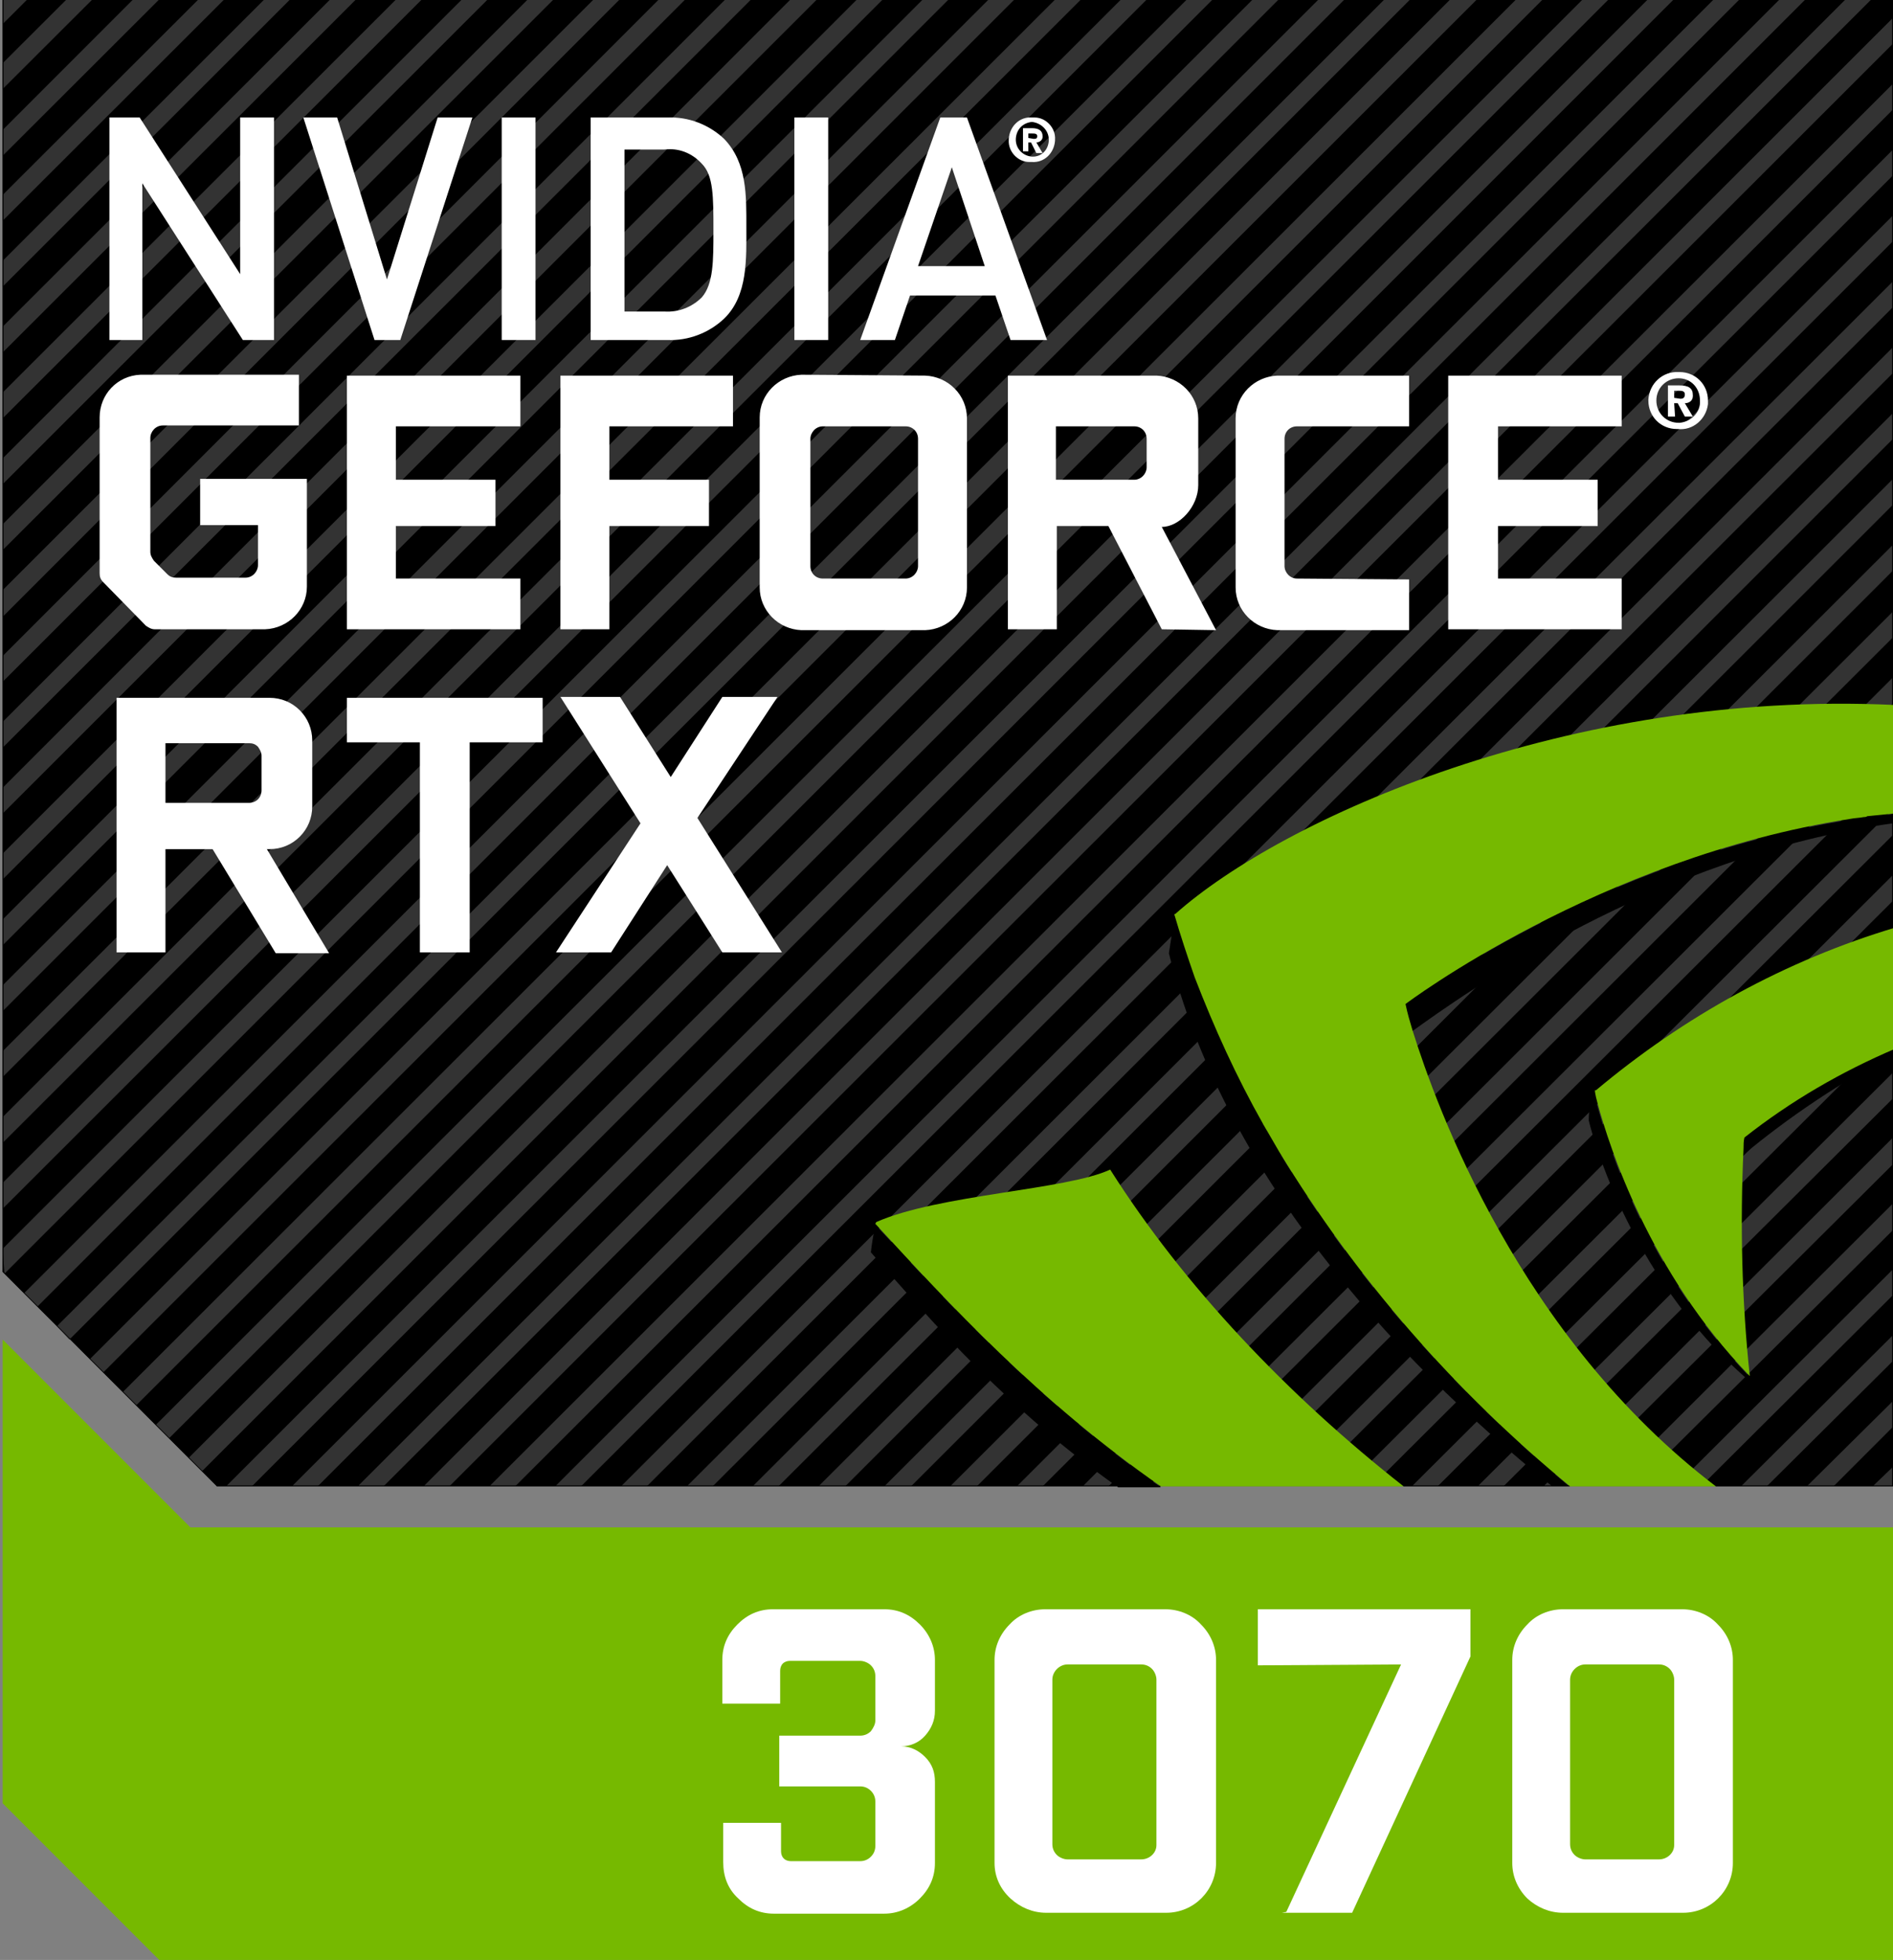
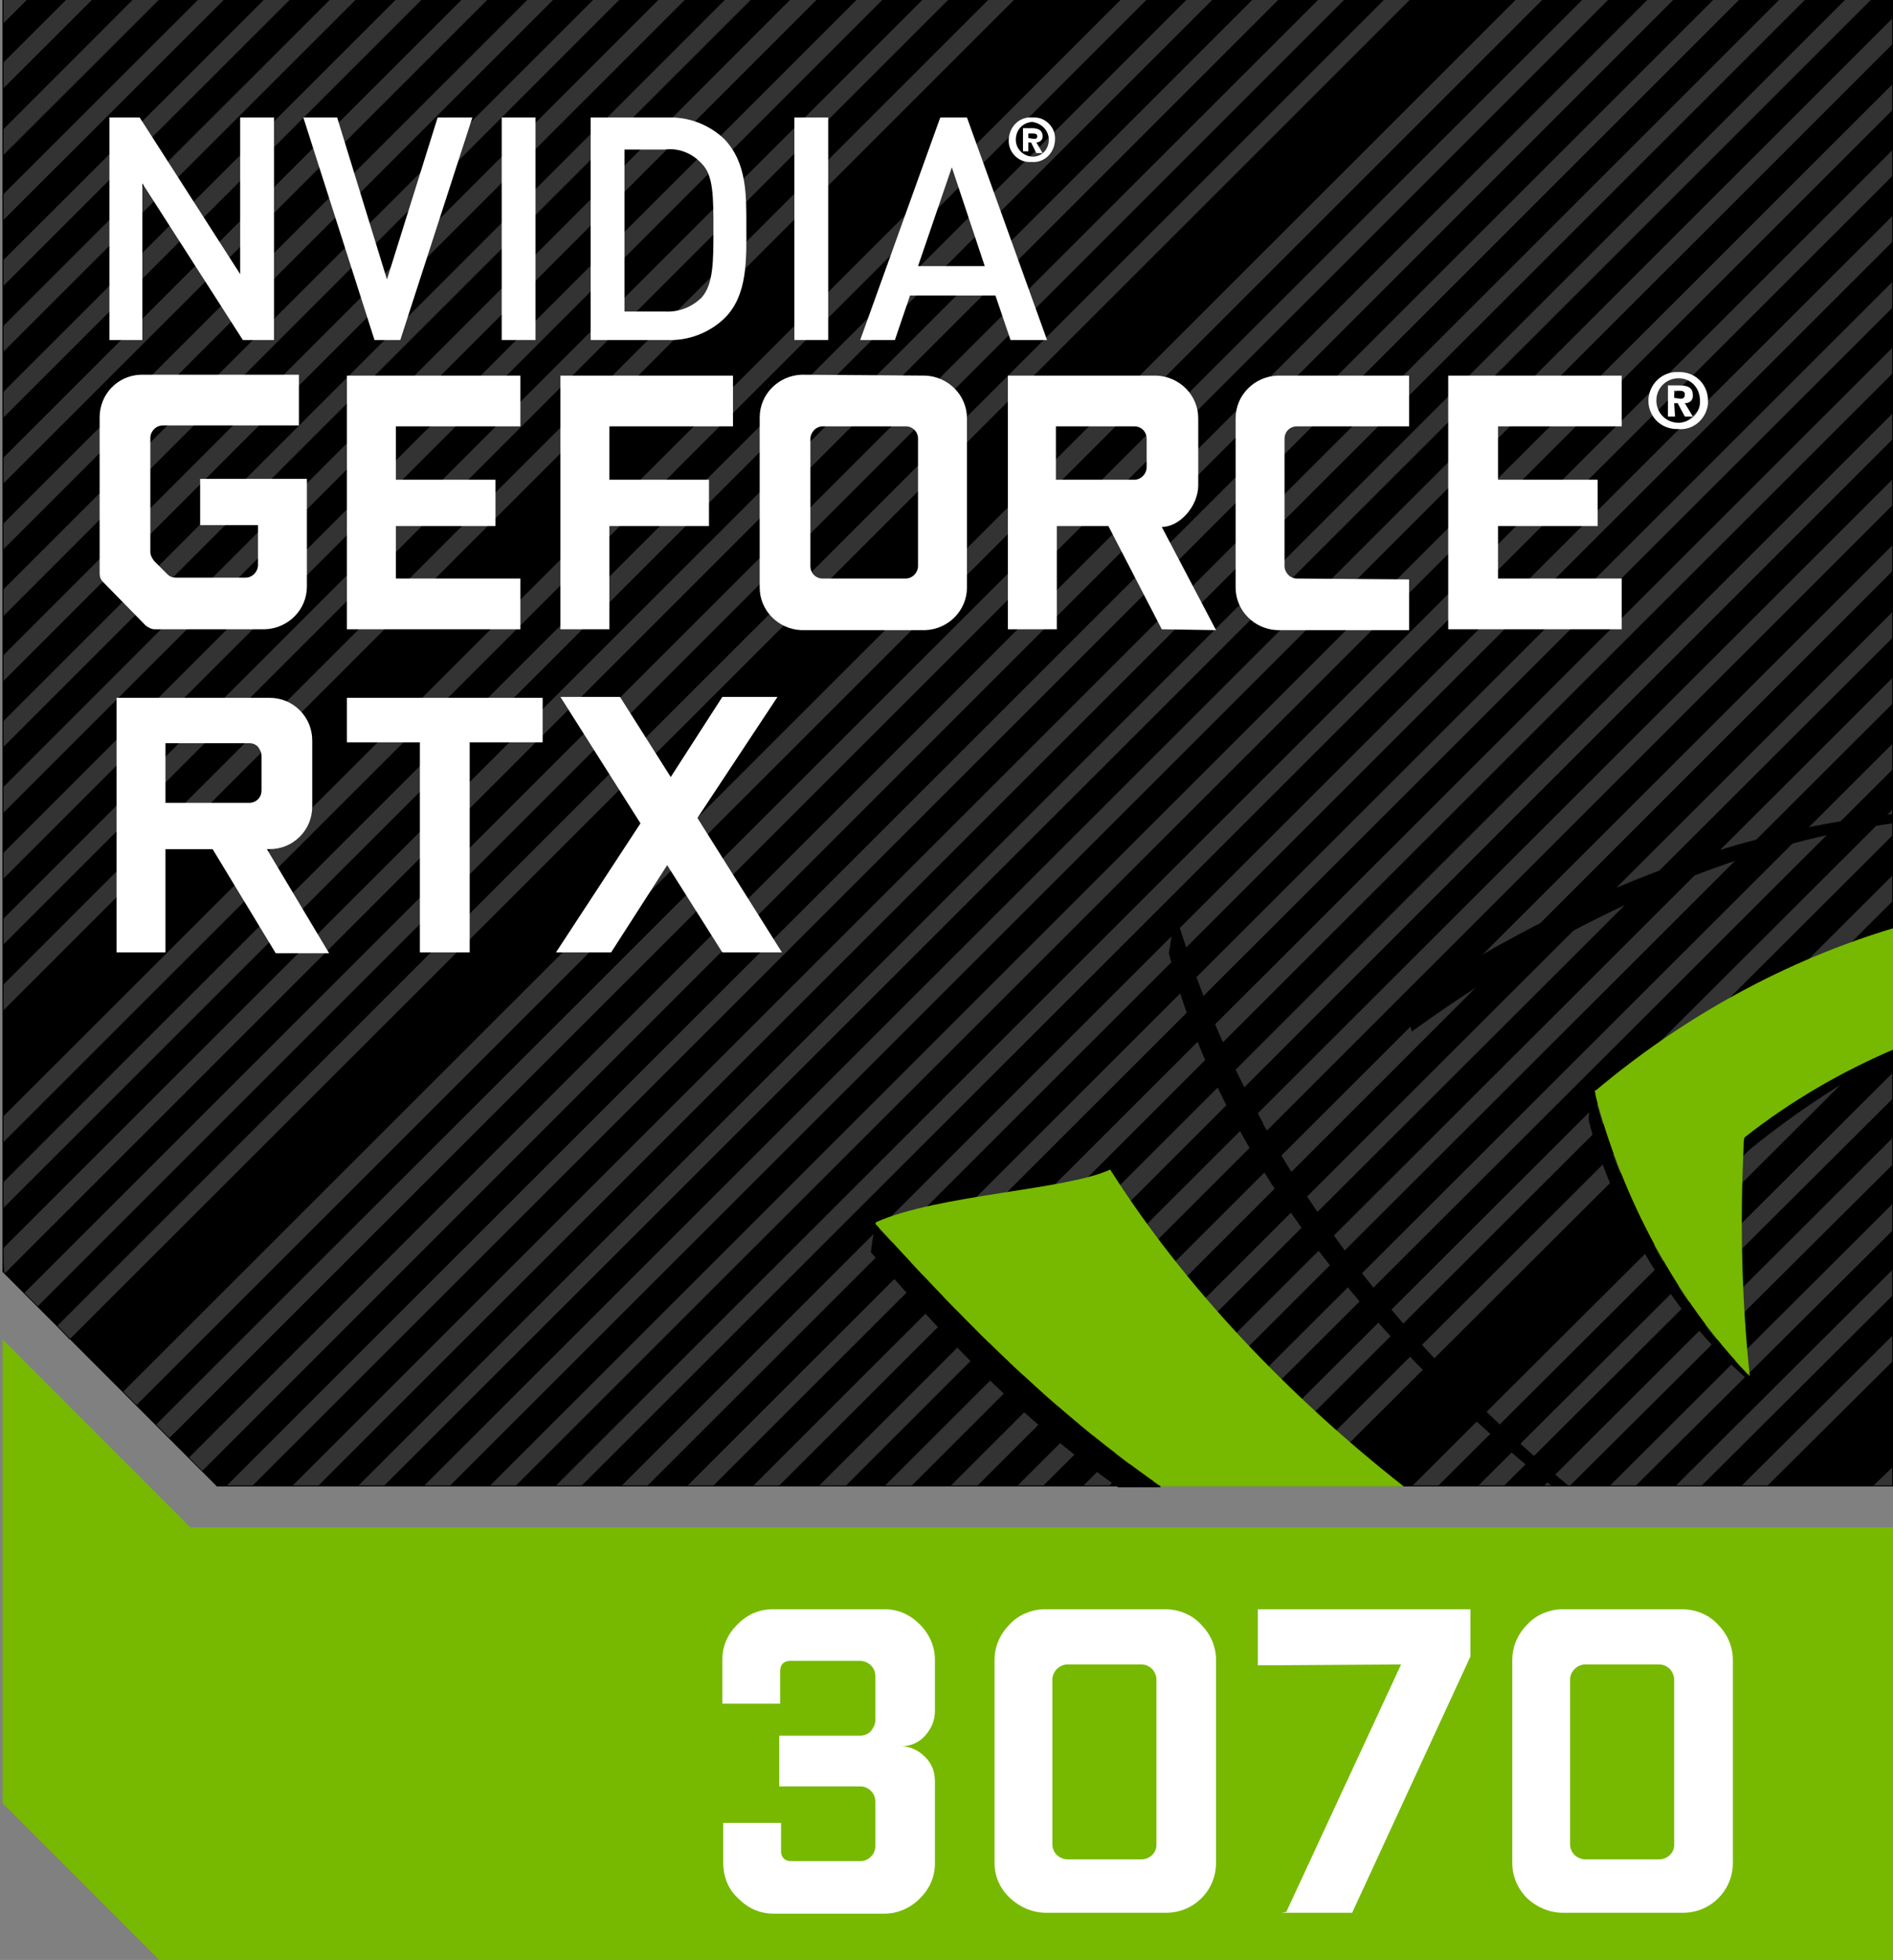
<svg xmlns="http://www.w3.org/2000/svg" xmlns:xlink="http://www.w3.org/1999/xlink" version="1.1" id="Layer_1" x="0px" y="0px" viewBox="0 0 212.8 220.2" style="enable-background:new 0 0 212.8 220.2;" xml:space="preserve">
  <rect x="0" y="0" width="212.8" height="220.2" fill="#808080" stroke="none" />
  <style type="text/css">
	.st0{clip-path:url(#SVGID_2_);}
	.st1{fill:#333333;}
	.st2{clip-path:url(#SVGID_4_);}
	.st3{clip-path:url(#SVGID_6_);}
	.st4{clip-path:url(#SVGID_8_);}
	.st5{clip-path:url(#SVGID_10_);}
	.st6{clip-path:url(#SVGID_12_);}
	.st7{clip-path:url(#SVGID_14_);}
	.st8{clip-path:url(#SVGID_16_);}
	.st9{clip-path:url(#SVGID_18_);}
	.st10{clip-path:url(#SVGID_20_);}
	.st11{clip-path:url(#SVGID_22_);}
	.st12{clip-path:url(#SVGID_24_);}
	.st13{clip-path:url(#SVGID_26_);}
	.st14{clip-path:url(#SVGID_28_);}
	.st15{clip-path:url(#SVGID_30_);}
	.st16{clip-path:url(#SVGID_32_);}
	.st17{clip-path:url(#SVGID_34_);}
	.st18{clip-path:url(#SVGID_36_);}
	.st19{clip-path:url(#SVGID_38_);}
	.st20{clip-path:url(#SVGID_40_);}
	.st21{clip-path:url(#SVGID_42_);}
	.st22{clip-path:url(#SVGID_44_);}
	.st23{clip-path:url(#SVGID_46_);}
	.st24{clip-path:url(#SVGID_48_);}
	.st25{clip-path:url(#SVGID_50_);}
	.st26{clip-path:url(#SVGID_52_);}
	.st27{clip-path:url(#SVGID_54_);}
	.st28{clip-path:url(#SVGID_56_);}
	.st29{clip-path:url(#SVGID_58_);}
	.st30{clip-path:url(#SVGID_60_);}
	.st31{clip-path:url(#SVGID_62_);}
	.st32{clip-path:url(#SVGID_64_);}
	.st33{clip-path:url(#SVGID_66_);}
	.st34{clip-path:url(#SVGID_68_);}
	.st35{clip-path:url(#SVGID_70_);}
	.st36{clip-path:url(#SVGID_72_);}
	.st37{clip-path:url(#SVGID_74_);}
	.st38{clip-path:url(#SVGID_76_);}
	.st39{clip-path:url(#SVGID_78_);}
	.st40{clip-path:url(#SVGID_80_);}
	.st41{clip-path:url(#SVGID_82_);}
	.st42{clip-path:url(#SVGID_84_);}
	.st43{clip-path:url(#SVGID_86_);}
	.st44{clip-path:url(#SVGID_88_);}
	.st45{clip-path:url(#SVGID_90_);}
	.st46{clip-path:url(#SVGID_92_);}
	.st47{fill:#FFFFFF;}
	.st48{fill:#76B900;}
	.st49{display:none;fill:#FFFFFF;}
</style>
  <title>RTX_2070</title>
  <g id="GEFORCE-910M">
    <polygon points="0.3,142.9 24.4,167 212.9,167 212.9,-32.2 0.3,-32.2  " />
    <g>
      <defs>
        <rect id="SVGID_1_" x="0.3" y="-32.2" width="153.4" height="153.2" />
      </defs>
      <clipPath id="SVGID_2_">
        <use xlink:href="#SVGID_1_" style="overflow:visible;" />
      </clipPath>
      <g class="st0">
-         <polygon class="st1" points="150.8,-32.2 0.3,118.1 0.3,121 153.7,-32.2 153.7,-32.2    " />
-       </g>
+         </g>
    </g>
    <g>
      <defs>
        <rect id="SVGID_3_" x="0.3" y="-32.2" width="34.9" height="34.9" />
      </defs>
      <clipPath id="SVGID_4_">
        <use xlink:href="#SVGID_3_" style="overflow:visible;" />
      </clipPath>
      <g class="st2">
        <polygon class="st1" points="32.3,-32.2 0.3,-0.2 0.3,2.7 35.3,-32.2    " />
      </g>
    </g>
    <g>
      <defs>
        <rect id="SVGID_5_" x="0.3" y="-32.2" width="42.3" height="42.2" />
      </defs>
      <clipPath id="SVGID_6_">
        <use xlink:href="#SVGID_5_" style="overflow:visible;" />
      </clipPath>
      <g class="st3">
        <polygon class="st1" points="39.7,-32.2 0.3,7.1 0.3,10 0.3,10 42.6,-32.2    " />
      </g>
    </g>
    <g>
      <defs>
        <rect id="SVGID_7_" x="0.3" y="-32.2" width="49.8" height="49.7" />
      </defs>
      <clipPath id="SVGID_8_">
        <use xlink:href="#SVGID_7_" style="overflow:visible;" />
      </clipPath>
      <g class="st4">
        <polygon class="st1" points="47.1,-32.2 0.3,14.6 0.3,17.5 50.1,-32.2    " />
      </g>
    </g>
    <g>
      <defs>
        <rect id="SVGID_9_" x="0.3" y="-32.2" width="57.1" height="57" />
      </defs>
      <clipPath id="SVGID_10_">
        <use xlink:href="#SVGID_9_" style="overflow:visible;" />
      </clipPath>
      <g class="st5">
        <polygon class="st1" points="54.5,-32.2 0.3,21.9 0.3,24.8 57.4,-32.2    " />
      </g>
    </g>
    <g>
      <defs>
        <rect id="SVGID_11_" x="0.3" y="-32.2" width="64.5" height="64.4" />
      </defs>
      <clipPath id="SVGID_12_">
        <use xlink:href="#SVGID_11_" style="overflow:visible;" />
      </clipPath>
      <g class="st6">
        <polygon class="st1" points="61.9,-32.2 0.3,29.3 0.3,32.2 64.8,-32.2    " />
      </g>
    </g>
    <g>
      <defs>
        <rect id="SVGID_13_" x="0.3" y="-32.2" width="71.9" height="71.9" />
      </defs>
      <clipPath id="SVGID_14_">
        <use xlink:href="#SVGID_13_" style="overflow:visible;" />
      </clipPath>
      <g class="st7">
        <polygon class="st1" points="69.3,-32.2 0.3,36.7 0.3,39.6 72.2,-32.2    " />
      </g>
    </g>
    <g>
      <defs>
        <rect id="SVGID_15_" x="0.3" y="-32.2" width="79.3" height="79.2" />
      </defs>
      <clipPath id="SVGID_16_">
        <use xlink:href="#SVGID_15_" style="overflow:visible;" />
      </clipPath>
      <g class="st8">
        <polygon class="st1" points="76.7,-32.2 0.3,44.1 0.3,47 79.6,-32.2    " />
      </g>
    </g>
    <g>
      <defs>
        <rect id="SVGID_17_" x="0.3" y="-32.2" width="86.7" height="86.6" />
      </defs>
      <clipPath id="SVGID_18_">
        <use xlink:href="#SVGID_17_" style="overflow:visible;" />
      </clipPath>
      <g class="st9">
        <polygon class="st1" points="84.1,-32.2 0.3,51.5 0.3,54.4 87,-32.2    " />
      </g>
    </g>
    <g>
      <defs>
        <rect id="SVGID_19_" x="0.3" y="-32.2" width="94.1" height="94" />
      </defs>
      <clipPath id="SVGID_20_">
        <use xlink:href="#SVGID_19_" style="overflow:visible;" />
      </clipPath>
      <g class="st10">
        <polygon class="st1" points="91.5,-32.2 0.3,58.9 0.3,61.8 94.4,-32.2    " />
      </g>
    </g>
    <g>
      <defs>
        <rect id="SVGID_21_" x="0.3" y="-32.2" width="101.5" height="101.5" />
      </defs>
      <clipPath id="SVGID_22_">
        <use xlink:href="#SVGID_21_" style="overflow:visible;" />
      </clipPath>
      <g class="st11">
        <polygon class="st1" points="98.9,-32.2 0.3,66.3 0.3,69.3 101.8,-32.2    " />
      </g>
    </g>
    <polyline class="st1" points="0.3,76.6 109.2,-32.2 106.2,-32.2 0.3,73.7  " />
    <polyline class="st1" points="0.3,84 116.6,-32.2 113.7,-32.2 0.3,81.1  " />
    <polyline class="st1" points="0.3,91.4 124,-32.2 121,-32.2 0.3,88.5  " />
    <polyline class="st1" points="0.3,98.8 131.4,-32.2 128.5,-32.2 0.3,95.9  " />
    <polyline class="st1" points="0.3,106.2 138.8,-32.2 135.9,-32.2 0.3,103.3  " />
    <polyline class="st1" points="0.3,113.6 146.2,-32.2 143.3,-32.2 0.3,110.7  " />
    <g>
      <defs>
        <rect id="SVGID_23_" x="0.3" y="-32.2" width="160.8" height="160.6" />
      </defs>
      <clipPath id="SVGID_24_">
        <use xlink:href="#SVGID_23_" style="overflow:visible;" />
      </clipPath>
      <g class="st12">
        <polygon class="st1" points="158.2,-32.2 0.3,125.5 0.3,128.4 161.1,-32.2    " />
      </g>
    </g>
    <g>
      <defs>
        <rect id="SVGID_25_" x="0.3" y="-32.2" width="168.2" height="168" />
      </defs>
      <clipPath id="SVGID_26_">
        <use xlink:href="#SVGID_25_" style="overflow:visible;" />
      </clipPath>
      <g class="st13">
        <polygon class="st1" points="165.6,-32.2 0.3,132.9 0.3,135.8 168.5,-32.2    " />
      </g>
    </g>
    <g>
      <defs>
        <rect id="SVGID_27_" x="0.3" y="-32.2" width="175.6" height="175.3" />
      </defs>
      <clipPath id="SVGID_28_">
        <use xlink:href="#SVGID_27_" style="overflow:visible;" />
      </clipPath>
      <g class="st14">
        <polygon class="st1" points="173,-32.2 0.3,140.3 0.5,143.1 175.9,-32.2    " />
      </g>
    </g>
    <g>
      <defs>
        <rect id="SVGID_29_" x="2.7" y="-32.2" width="180.7" height="179" />
      </defs>
      <clipPath id="SVGID_30_">
        <use xlink:href="#SVGID_29_" style="overflow:visible;" />
      </clipPath>
      <g class="st15">
        <polygon class="st1" points="180.4,-32.2 2.7,145.3 4.2,146.8 183.3,-32.2    " />
      </g>
    </g>
    <g>
      <defs>
        <rect id="SVGID_31_" x="6.4" y="-32.2" width="184.4" height="182.7" />
      </defs>
      <clipPath id="SVGID_32_">
        <use xlink:href="#SVGID_31_" style="overflow:visible;" />
      </clipPath>
      <g class="st16">
        <polygon class="st1" points="187.8,-32.2 6.4,149 7.8,150.5 190.7,-32.2    " />
      </g>
    </g>
    <g>
      <defs>
        <rect id="SVGID_33_" x="10.1" y="-32.2" width="188.1" height="186.4" />
      </defs>
      <clipPath id="SVGID_34_">
        <use xlink:href="#SVGID_33_" style="overflow:visible;" />
      </clipPath>
      <g class="st17">
-         <polygon class="st1" points="195.2,-32.2 10.1,152.7 11.6,154.2 198.2,-32.2    " />
-       </g>
+         </g>
    </g>
    <g>
      <defs>
        <rect id="SVGID_35_" x="13.8" y="-32.2" width="191.8" height="190.1" />
      </defs>
      <clipPath id="SVGID_36_">
        <use xlink:href="#SVGID_35_" style="overflow:visible;" />
      </clipPath>
      <g class="st18">
        <polygon class="st1" points="202.6,-32.2 13.8,156.4 15.3,157.9 205.6,-32.2    " />
      </g>
    </g>
    <g>
      <defs>
        <rect id="SVGID_37_" x="17.5" y="-32.2" width="195.5" height="193.8" />
      </defs>
      <clipPath id="SVGID_38_">
        <use xlink:href="#SVGID_37_" style="overflow:visible;" />
      </clipPath>
      <g class="st19">
        <polygon class="st1" points="210.1,-32.2 17.5,160.1 19,161.6 213,-32.2    " />
      </g>
    </g>
    <g>
      <defs>
        <rect id="SVGID_39_" x="21.2" y="-27.7" width="191.7" height="193" />
      </defs>
      <clipPath id="SVGID_40_">
        <use xlink:href="#SVGID_39_" style="overflow:visible;" />
      </clipPath>
      <g class="st20">
        <polygon class="st1" points="212.9,-27.7 21.2,163.8 22.7,165.3 212.9,-24.8    " />
      </g>
    </g>
    <g>
      <defs>
        <rect id="SVGID_41_" x="25.4" y="-20.3" width="187.6" height="187.3" />
      </defs>
      <clipPath id="SVGID_42_">
        <use xlink:href="#SVGID_41_" style="overflow:visible;" />
      </clipPath>
      <g class="st21">
        <polygon class="st1" points="25.4,167 28.3,167 212.9,-17.4 212.9,-20.3    " />
      </g>
    </g>
    <g>
      <defs>
        <rect id="SVGID_43_" x="32.8" y="-12.9" width="180.1" height="179.9" />
      </defs>
      <clipPath id="SVGID_44_">
        <use xlink:href="#SVGID_43_" style="overflow:visible;" />
      </clipPath>
      <g class="st22">
        <polygon class="st1" points="32.8,167 35.7,167 212.9,-10 212.9,-12.9    " />
      </g>
    </g>
    <g>
      <defs>
        <rect id="SVGID_45_" x="40.2" y="-5.5" width="172.7" height="172.5" />
      </defs>
      <clipPath id="SVGID_46_">
        <use xlink:href="#SVGID_45_" style="overflow:visible;" />
      </clipPath>
      <g class="st23">
        <polygon class="st1" points="40.2,167 43.1,167 212.9,-2.6 212.9,-5.5    " />
      </g>
    </g>
    <g>
      <defs>
        <rect id="SVGID_47_" x="47.6" y="1.9" width="165.3" height="165.1" />
      </defs>
      <clipPath id="SVGID_48_">
        <use xlink:href="#SVGID_47_" style="overflow:visible;" />
      </clipPath>
      <g class="st24">
        <polygon class="st1" points="47.6,167 50.5,167 212.9,4.8 212.9,1.9    " />
      </g>
    </g>
    <g>
      <defs>
        <rect id="SVGID_49_" x="55" y="9.3" width="157.9" height="157.7" />
      </defs>
      <clipPath id="SVGID_50_">
        <use xlink:href="#SVGID_49_" style="overflow:visible;" />
      </clipPath>
      <g class="st25">
        <polygon class="st1" points="212.9,9.3 55,167 57.9,167 212.9,12.2    " />
      </g>
    </g>
    <g>
      <defs>
        <rect id="SVGID_51_" x="62.4" y="16.7" width="150.5" height="150.3" />
      </defs>
      <clipPath id="SVGID_52_">
        <use xlink:href="#SVGID_51_" style="overflow:visible;" />
      </clipPath>
      <g class="st26">
        <polygon class="st1" points="212.9,16.7 62.4,167 65.3,167 212.9,19.6    " />
      </g>
    </g>
    <g>
      <defs>
        <rect id="SVGID_53_" x="69.8" y="24.1" width="143.1" height="142.9" />
      </defs>
      <clipPath id="SVGID_54_">
        <use xlink:href="#SVGID_53_" style="overflow:visible;" />
      </clipPath>
      <g class="st27">
        <polygon class="st1" points="69.8,167 72.7,167 212.9,27 212.9,24.1    " />
      </g>
    </g>
    <g>
      <defs>
        <rect id="SVGID_55_" x="77.2" y="31.5" width="135.7" height="135.5" />
      </defs>
      <clipPath id="SVGID_56_">
        <use xlink:href="#SVGID_55_" style="overflow:visible;" />
      </clipPath>
      <g class="st28">
        <polygon class="st1" points="212.9,31.5 77.2,167 80.1,167 212.9,34.4    " />
      </g>
    </g>
    <g>
      <defs>
        <rect id="SVGID_57_" x="84.6" y="38.9" width="128.3" height="128.1" />
      </defs>
      <clipPath id="SVGID_58_">
        <use xlink:href="#SVGID_57_" style="overflow:visible;" />
      </clipPath>
      <g class="st29">
        <polygon class="st1" points="212.9,38.9 84.6,167 87.5,167 212.9,41.8    " />
      </g>
    </g>
    <g>
      <defs>
        <rect id="SVGID_59_" x="92" y="46.3" width="120.9" height="120.7" />
      </defs>
      <clipPath id="SVGID_60_">
        <use xlink:href="#SVGID_59_" style="overflow:visible;" />
      </clipPath>
      <g class="st30">
        <polygon class="st1" points="212.9,46.3 92,167 95,167 212.9,49.2    " />
      </g>
    </g>
    <g>
      <defs>
        <rect id="SVGID_61_" x="99.4" y="53.7" width="113.5" height="113.4" />
      </defs>
      <clipPath id="SVGID_62_">
        <use xlink:href="#SVGID_61_" style="overflow:visible;" />
      </clipPath>
      <g class="st31">
        <polygon class="st1" points="212.9,53.7 99.4,167 102.4,167 212.9,56.6    " />
      </g>
    </g>
    <g>
      <defs>
        <rect id="SVGID_63_" x="106.8" y="61.1" width="106.1" height="106" />
      </defs>
      <clipPath id="SVGID_64_">
        <use xlink:href="#SVGID_63_" style="overflow:visible;" />
      </clipPath>
      <g class="st32">
        <polygon class="st1" points="212.9,61.1 106.8,167 109.8,167 212.9,64    " />
      </g>
    </g>
    <g>
      <defs>
        <rect id="SVGID_65_" x="114.3" y="68.6" width="98.7" height="98.4" />
      </defs>
      <clipPath id="SVGID_66_">
        <use xlink:href="#SVGID_65_" style="overflow:visible;" />
      </clipPath>
      <g class="st33">
        <polygon class="st1" points="212.9,68.6 114.3,167 117.2,167 212.9,71.5    " />
      </g>
    </g>
    <g>
      <defs>
        <rect id="SVGID_67_" x="121.7" y="76" width="91.3" height="91.1" />
      </defs>
      <clipPath id="SVGID_68_">
        <use xlink:href="#SVGID_67_" style="overflow:visible;" />
      </clipPath>
      <g class="st34">
        <polygon class="st1" points="212.9,76 121.7,167 124.6,167 212.9,78.9    " />
      </g>
    </g>
    <g>
      <defs>
        <rect id="SVGID_69_" x="129.1" y="83.4" width="83.9" height="83.7" />
      </defs>
      <clipPath id="SVGID_70_">
        <use xlink:href="#SVGID_69_" style="overflow:visible;" />
      </clipPath>
      <g class="st35">
        <polygon class="st1" points="212.9,83.4 129.1,167 132,167 212.9,86.3    " />
      </g>
    </g>
    <g>
      <defs>
        <rect id="SVGID_71_" x="136.5" y="90.8" width="76.5" height="76.3" />
      </defs>
      <clipPath id="SVGID_72_">
        <use xlink:href="#SVGID_71_" style="overflow:visible;" />
      </clipPath>
      <g class="st36">
        <polygon class="st1" points="212.9,90.8 136.5,167 139.4,167 212.9,93.7    " />
      </g>
    </g>
    <g>
      <defs>
        <rect id="SVGID_73_" x="143.9" y="98.2" width="69" height="68.9" />
      </defs>
      <clipPath id="SVGID_74_">
        <use xlink:href="#SVGID_73_" style="overflow:visible;" />
      </clipPath>
      <g class="st37">
        <polygon class="st1" points="143.9,167 146.8,167 212.9,101.1 212.9,98.2    " />
      </g>
    </g>
    <g>
      <defs>
-         <rect id="SVGID_75_" x="151.3" y="105.6" width="61.6" height="61.5" />
-       </defs>
+         </defs>
      <clipPath id="SVGID_76_">
        <use xlink:href="#SVGID_75_" style="overflow:visible;" />
      </clipPath>
      <g class="st38">
        <polygon class="st1" points="212.9,105.6 151.3,167 154.2,167 212.9,108.5    " />
      </g>
    </g>
    <g>
      <defs>
        <rect id="SVGID_77_" x="158.7" y="113" width="54.2" height="54.1" />
      </defs>
      <clipPath id="SVGID_78_">
        <use xlink:href="#SVGID_77_" style="overflow:visible;" />
      </clipPath>
      <g class="st39">
        <polygon class="st1" points="212.9,113 158.7,167 161.6,167 212.9,115.9    " />
      </g>
    </g>
    <g>
      <defs>
        <rect id="SVGID_79_" x="166.1" y="120.4" width="46.8" height="46.7" />
      </defs>
      <clipPath id="SVGID_80_">
        <use xlink:href="#SVGID_79_" style="overflow:visible;" />
      </clipPath>
      <g class="st40">
        <polygon class="st1" points="212.9,120.4 166.1,167 169,167 212.9,123.3    " />
      </g>
    </g>
    <g>
      <defs>
        <rect id="SVGID_81_" x="173.5" y="127.8" width="39.4" height="39.3" />
      </defs>
      <clipPath id="SVGID_82_">
        <use xlink:href="#SVGID_81_" style="overflow:visible;" />
      </clipPath>
      <g class="st41">
        <polygon class="st1" points="212.9,127.7 173.5,167 176.4,167 212.9,130.7    " />
      </g>
    </g>
    <g>
      <defs>
        <rect id="SVGID_83_" x="180.9" y="135.1" width="32" height="31.9" />
      </defs>
      <clipPath id="SVGID_84_">
        <use xlink:href="#SVGID_83_" style="overflow:visible;" />
      </clipPath>
      <g class="st42">
        <polygon class="st1" points="180.9,167 183.8,167 212.9,138.1 212.9,135.1    " />
      </g>
    </g>
    <g>
      <defs>
        <rect id="SVGID_85_" x="188.3" y="142.5" width="24.6" height="24.5" />
      </defs>
      <clipPath id="SVGID_86_">
        <use xlink:href="#SVGID_85_" style="overflow:visible;" />
      </clipPath>
      <g class="st43">
        <polygon class="st1" points="212.9,142.5 188.3,167 191.2,167 212.9,145.4    " />
      </g>
    </g>
    <g>
      <defs>
        <rect id="SVGID_87_" x="195.7" y="149.9" width="17.2" height="17.1" />
      </defs>
      <clipPath id="SVGID_88_">
        <use xlink:href="#SVGID_87_" style="overflow:visible;" />
      </clipPath>
      <g class="st44">
        <polygon class="st1" points="212.9,149.9 195.7,167 198.6,167 212.9,152.8    " />
      </g>
    </g>
    <g>
      <defs>
        <rect id="SVGID_89_" x="203.1" y="157.3" width="9.8" height="9.7" />
      </defs>
      <clipPath id="SVGID_90_">
        <use xlink:href="#SVGID_89_" style="overflow:visible;" />
      </clipPath>
      <g class="st45">
-         <polygon class="st1" points="203.1,167 206.1,167 212.9,160.2 212.9,157.3    " />
-       </g>
+         </g>
    </g>
    <g>
      <defs>
        <rect id="SVGID_91_" x="210.5" y="164.7" width="2.4" height="2.4" />
      </defs>
      <clipPath id="SVGID_92_">
        <use xlink:href="#SVGID_91_" style="overflow:visible;" />
      </clipPath>
      <g class="st46">
        <polygon class="st1" points="212.9,164.7 210.5,167 212.9,167    " />
      </g>
    </g>
    <polygon class="st47" points="27.3,38.2 16,20.6 16,38.2 12.3,38.2 12.3,13.2 15.7,13.2 27,30.8 27,13.2 30.8,13.2 30.8,38.2  " />
    <polygon class="st47" points="45,38.2 42.1,38.2 34.1,13.2 37.9,13.2 43.5,31.4 49.2,13.2 53.1,13.2  " />
    <polygon class="st47" points="56.4,38.2 60.2,38.2 60.2,13.2 56.4,13.2  " />
    <path class="st47" d="M81.4,35.8c-1.7,1.6-4,2.5-6.4,2.4h-8.6v-25H75c2.4-0.1,4.7,0.8,6.4,2.4c2.6,2.7,2.5,6.4,2.5,9.9   S84.1,33.2,81.4,35.8 M78.9,18.4c-1.1-1.2-2.6-1.8-4.2-1.6h-4.5v18.2h4.5c1.6,0.1,3.1-0.5,4.2-1.6c1.3-1.5,1.3-4.1,1.3-7.5   C80.2,22.1,80.2,19.7,78.9,18.4" />
    <polygon class="st47" points="89.3,38.2 89.3,13.2 93.1,13.2 93.1,38.2  " />
    <path class="st47" d="M113.6,38.2l-1.7-5h-9.6l-1.7,5h-3.9l9-25h3l9,25H113.6z M107,18.8l-3.8,11.1h7.5L107,18.8z" />
    <path class="st47" d="M115.6,15.5V15h0.4c0.3,0,0.6,0,0.6,0.3s-0.2,0.3-0.4,0.3L115.6,15.5 M115.6,16h0.3l0.6,1.2h0.7l-0.7-1.2   c0.4,0,0.7-0.3,0.7-0.6c0,0,0-0.1,0-0.1c0-0.6-0.4-0.9-1.2-0.9h-1V17h0.6L115.6,16 M118.6,15.7c0.1-1.3-1-2.5-2.3-2.5   c-0.1,0-0.2,0-0.3,0c-1.4-0.1-2.5,1-2.6,2.4c0,0,0,0.1,0,0.1c-0.1,1.3,1,2.5,2.3,2.5c0.1,0,0.2,0,0.3,0c1.4,0.1,2.5-1,2.6-2.4   C118.6,15.8,118.6,15.7,118.6,15.7 M117.9,15.7c0,1-0.7,1.9-1.8,1.9c0,0-0.1,0-0.1,0l0,0c-1.1-0.1-1.9-1-1.8-2.1   c0.1-1,0.8-1.7,1.8-1.8C117,13.8,117.9,14.6,117.9,15.7" />
    <path class="st47" d="M34.5,65.9c0,2.6-2.1,4.7-4.7,4.8H17.4c-0.4,0-0.7-0.2-1-0.4l-4.8-4.9c-0.3-0.3-0.4-0.6-0.4-1V46.9   c0-2.6,2-4.7,4.6-4.8c0,0,0,0,0.1,0h17.7v5.7H18.3c-0.8,0-1.4,0.7-1.4,1.4V62c0,0.4,0.2,0.7,0.4,1l1.5,1.5c0.3,0.3,0.6,0.4,1,0.4   h7.8c0.8,0,1.4-0.7,1.4-1.4V59h-6.5v-5.2h12v12.1H34.5z M58.5,47.9v-5.7H39v28.5h19.5V65H44.5v-5.9h11.2v-5.2H44.5v-6H58.5z    M182.3,47.9v-5.7h-19.5v28.5h19.5V65h-13.9v-5.9h11.2v-5.2h-11.2v-6H182.3z M82.4,47.9v-5.7H63v28.5h5.5V59.1h11.2v-5.2H68.5v-6   H82.4z M130.6,70.7l-6-11.6h-5.8v11.6h-5.5V42.2h16.7c2.6,0.1,4.7,2.2,4.7,4.8v7.5c0,2.4-2.1,4.7-4.1,4.7l6.1,11.6L130.6,70.7   L130.6,70.7L130.6,70.7z M118.7,53.9h8.8c0.8,0,1.4-0.7,1.4-1.4v-3.2c0-0.8-0.6-1.4-1.4-1.4h-8.8L118.7,53.9z M104,42.2   c2.6,0.1,4.7,2.2,4.7,4.8v19c0,2.6-2.1,4.7-4.7,4.8H90.1c-2.6-0.1-4.7-2.2-4.7-4.8V46.9c0-2.6,2.1-4.7,4.7-4.8L104,42.2    M103.2,49.3c0-0.8-0.6-1.4-1.4-1.4h-9.3c-0.8,0-1.4,0.7-1.4,1.4v14.3c0,0.8,0.6,1.4,1.4,1.4h9.3c0.8,0,1.4-0.7,1.4-1.4L103.2,49.3   z M145.8,65c-0.8,0-1.4-0.7-1.4-1.4V49.3c0-0.8,0.6-1.4,1.4-1.4h12.6v-5.7h-14.8c-2.6,0.1-4.7,2.2-4.7,4.8v19   c0,2.6,2.1,4.7,4.7,4.8h14.8v-5.7L145.8,65z" />
    <path class="st47" d="M188.2,44.7v-0.8h0.5c0.3,0,0.7,0,0.7,0.4s-0.2,0.5-0.5,0.5L188.2,44.7 M188.2,45.3h0.4l0.8,1.5h0.9l-0.9-1.5   c0.5,0,0.9-0.3,0.9-0.8c0,0,0-0.1,0-0.1c0-0.8-0.5-1.1-1.5-1.1h-1.3v3.5h0.8L188.2,45.3 M192,45c0-1.8-1.4-3.2-3.2-3.2   c0,0-0.1,0-0.1,0c-1.8-0.1-3.3,1.3-3.4,3.1c0,0,0,0.1,0,0.1c0,1.8,1.4,3.2,3.2,3.2c0,0,0.1,0,0.1,0c1.7,0.2,3.2-1.1,3.4-2.8   C192,45.3,192,45.1,192,45 M191.1,45c0.1,1.3-1,2.4-2.3,2.5c0,0-0.1,0-0.1,0l0,0c-1.4,0-2.5-1.1-2.5-2.5s1.1-2.5,2.5-2.5   C190.1,42.5,191.1,43.6,191.1,45" />
    <polygon class="st48" points="0.3,150.5 21.4,171.6 212.9,171.6 212.9,220.2 17.9,220.2 0.3,202.6  " />
    <path d="M212.7-32v198.9H24.4l-24-24V-32H212.7z M212.9-32.2H0.3v175.1L24.4,167h188.5V-32.2z" />
    <path d="M143.8,129.4L143.8,129.4c-0.6-1.1-1.2-2.1-1.8-3.1v-0.1c-2.9-5.3-5.4-10.7-7.5-16.4c-0.8-2.3-1.6-4.7-2.4-7.1   c-0.1,0.5-0.7,4.4-0.7,4.4c6.1,24.4,24.6,45,43.1,59.9h1.9C164.6,157.1,152.8,144.6,143.8,129.4" />
    <path d="M212.9,91.4c-1,0.2-2,0.3-3,0.4c-0.1,0-0.3,0-0.4,0.1c-0.5,0.1-1,0.1-1.5,0.2c-28.4,4.4-50.1,20.8-50.1,20.8s0.3,1.1,0.8,3   c5.7-4.1,27.5-19.8,54.1-23.4L212.9,91.4z" />
    <path d="M98.4,137.6c-0.2,1-0.4,2.1-0.5,3.1c7.2,8.2,15.6,17.8,27.8,26.4h4.8C116.7,157.4,106.6,146.4,98.4,137.6" />
    <path d="M195.9,128.9v0.9c5.3-4.4,11-8.2,17.1-11.4v-0.7c-6.1,2.6-11.8,6-17,10C195.9,128.1,195.9,128.5,195.9,128.9" />
    <path d="M179.1,122.3c-0.3,1.2-0.5,2.4-0.5,3.6c0,0,4,17.2,18,29.2c-0.1-0.4,0-0.3-0.1-0.6c-11.2-11.6-15.7-25.6-17-30.5   C179.4,123.4,179.3,122.9,179.1,122.3" />
-     <path class="st48" d="M142,126.3c0.6,1,1.2,2.1,1.8,3.1l0,0c8.7,14.3,19.8,27,32.7,37.6h16.4c-22.1-16.8-31.4-42.6-34.1-51.2   c-0.3-1-0.6-2-0.8-3c0,0,21.7-16.4,50-20.8c0.5-0.1,1-0.1,1.5-0.2c0.1,0,0.3,0,0.4-0.1l3-0.3V79.2c-36.6-1.7-68.8,12.8-80.8,23.5   H132c0.7,2.4,1.5,4.8,2.3,7.1C136.5,115.5,139,121,142,126.3L142,126.3" />
    <path class="st48" d="M130.5,167h27.3c-13-10.2-24.7-22.5-33-35.6c-4.9,2.3-19.3,2.8-26.3,5.9l-0.1,0.2l0.1,0.1   C106.6,146.4,116.7,157.4,130.5,167" />
    <path class="st48" d="M179.6,124c1.3,4.8,5.8,18.9,17,30.5l0.1,0.1c-0.9-8.5-1.1-17.1-0.7-25.6c0-0.4,0-0.8,0.1-1.2   c5.2-4.1,10.9-7.4,17-10v-13.6c-12.4,3.7-23.8,10-33.7,18.3C179.2,122.3,179.3,122.9,179.6,124" />
  </g>
  <path class="st47" d="M13.1,107V78.4h17.2c1.3,0,2.5,0.5,3.4,1.4c0.9,0.9,1.4,2.1,1.4,3.4v7.4c0,1.3-0.5,2.5-1.4,3.4  c-0.9,0.9-2.1,1.4-3.4,1.4h-0.3l7,11.7h-6l-7.1-11.7h-5.3V107H13.1z M18.6,90.2h9.4c0.8,0,1.4-0.6,1.4-1.4l0,0v-3.9  c0-0.4-0.2-0.7-0.4-1c-0.3-0.3-0.6-0.4-1-0.4h-9.4L18.6,90.2z" />
  <path class="st47" d="M39,83.4v-5h22v5h-8.2V107h-5.6V83.4H39z" />
  <path class="st47" d="M62.5,107l9.5-14.5L63,78.3h6.7l5.7,9l5.8-9h6.2l-9,13.6l9.5,15.1h-6.7l-6.2-9.8l-6.3,9.8H62.5z" />
  <path class="st49" d="M82.8,192.9v-6.4c0-1.5,0.6-2.9,1.7-4c1-1.1,2.5-1.7,4-1.7h12.1c1.5,0,3,0.6,4,1.7c1.1,1.1,1.7,2.5,1.7,4v5.7  c0,1.7-0.8,3.2-2,4.4L92,209.2h14.2v5.8H83.4v-5.4l15.7-16.2c0.4-0.3,0.6-0.8,0.6-1.3v-3.8c0-0.5-0.2-0.9-0.5-1.2  c-0.3-0.3-0.8-0.5-1.2-0.5h-7.6c-0.3,0-0.6,0.1-0.8,0.3c-0.2,0.2-0.3,0.5-0.3,0.8v5.2L82.8,192.9z" />
  <path class="st47" d="M111.8,209.3v-22.8c0-1.5,0.6-2.9,1.7-4c1-1.1,2.5-1.7,4-1.7h13.5c1.5,0,3,0.6,4,1.7c1.1,1.1,1.7,2.5,1.7,4  v22.8c0,3.1-2.5,5.6-5.6,5.6c0,0,0,0,0,0h-13.5c-1.5,0-2.9-0.6-4-1.6C112.4,212.2,111.8,210.8,111.8,209.3z M118.3,207.2  c0,0.5,0.2,0.9,0.5,1.2c0.3,0.3,0.8,0.5,1.2,0.5h8.3c0.9,0,1.7-0.7,1.7-1.6c0,0,0,0,0,0v-18.6c0-0.4-0.2-0.9-0.5-1.2  c-0.3-0.3-0.7-0.5-1.2-0.5H120c-0.9,0-1.7,0.8-1.7,1.7L118.3,207.2z" />
  <path class="st47" d="M141.4,187.1v-6.3h23.9v5.3L152,214.9h-7.9l0.5-0.1l12.9-27.8L141.4,187.1z" />
  <path class="st47" d="M170,209.3v-22.8c0-1.5,0.6-2.9,1.7-4c1-1.1,2.5-1.7,4-1.7h13.4c1.5,0,3,0.6,4,1.7c1.1,1.1,1.7,2.5,1.7,4v22.8  c0,3.1-2.5,5.6-5.6,5.6c0,0,0,0,0,0h-13.5c-1.5,0-2.9-0.6-4-1.6C170.6,212.2,170,210.8,170,209.3z M176.5,207.2  c0,0.5,0.2,0.9,0.5,1.2c0.3,0.3,0.8,0.5,1.2,0.5h8.3c0.9,0,1.7-0.7,1.7-1.6c0,0,0,0,0,0v-18.6c0-0.4-0.2-0.9-0.5-1.2  c-0.3-0.3-0.7-0.5-1.2-0.5h-8.3c-0.9,0-1.7,0.8-1.7,1.7L176.5,207.2z" />
  <g>
    <path class="st47" d="M81.3,209.2v-4.4h6.5v3.2c0,0.3,0.1,0.6,0.3,0.8c0.2,0.2,0.5,0.3,0.8,0.3h7.8c0.5,0,0.9-0.2,1.2-0.5   c0.3-0.3,0.5-0.7,0.5-1.2v-5c0-0.5-0.2-0.9-0.5-1.2c-0.3-0.3-0.7-0.5-1.2-0.5h-9.1V195h9.1c0.5,0,0.9-0.2,1.2-0.5   c0.3-0.4,0.5-0.8,0.5-1.2v-5c0-0.5-0.2-0.9-0.5-1.2c-0.3-0.3-0.8-0.5-1.2-0.5h-7.9c-0.3,0-0.6,0.1-0.8,0.3   c-0.2,0.2-0.3,0.5-0.3,0.8v3.7h-6.5v-4.9c0-1.6,0.6-2.9,1.7-4c1.1-1.1,2.4-1.7,4-1.7h12.5c1.6,0,2.9,0.6,4,1.7   c1.1,1.1,1.7,2.5,1.7,4v5.7c0,1.1-0.4,2-1.1,2.8s-1.7,1.2-2.7,1.2c1.1,0,2,0.5,2.7,1.2c0.8,0.8,1.1,1.7,1.1,2.8v9.1   c0,1.6-0.6,2.9-1.7,4c-1.1,1.1-2.5,1.7-4,1.7H87c-1.6,0-2.9-0.6-4-1.7C81.8,212.2,81.3,210.8,81.3,209.2z" />
  </g>
</svg>